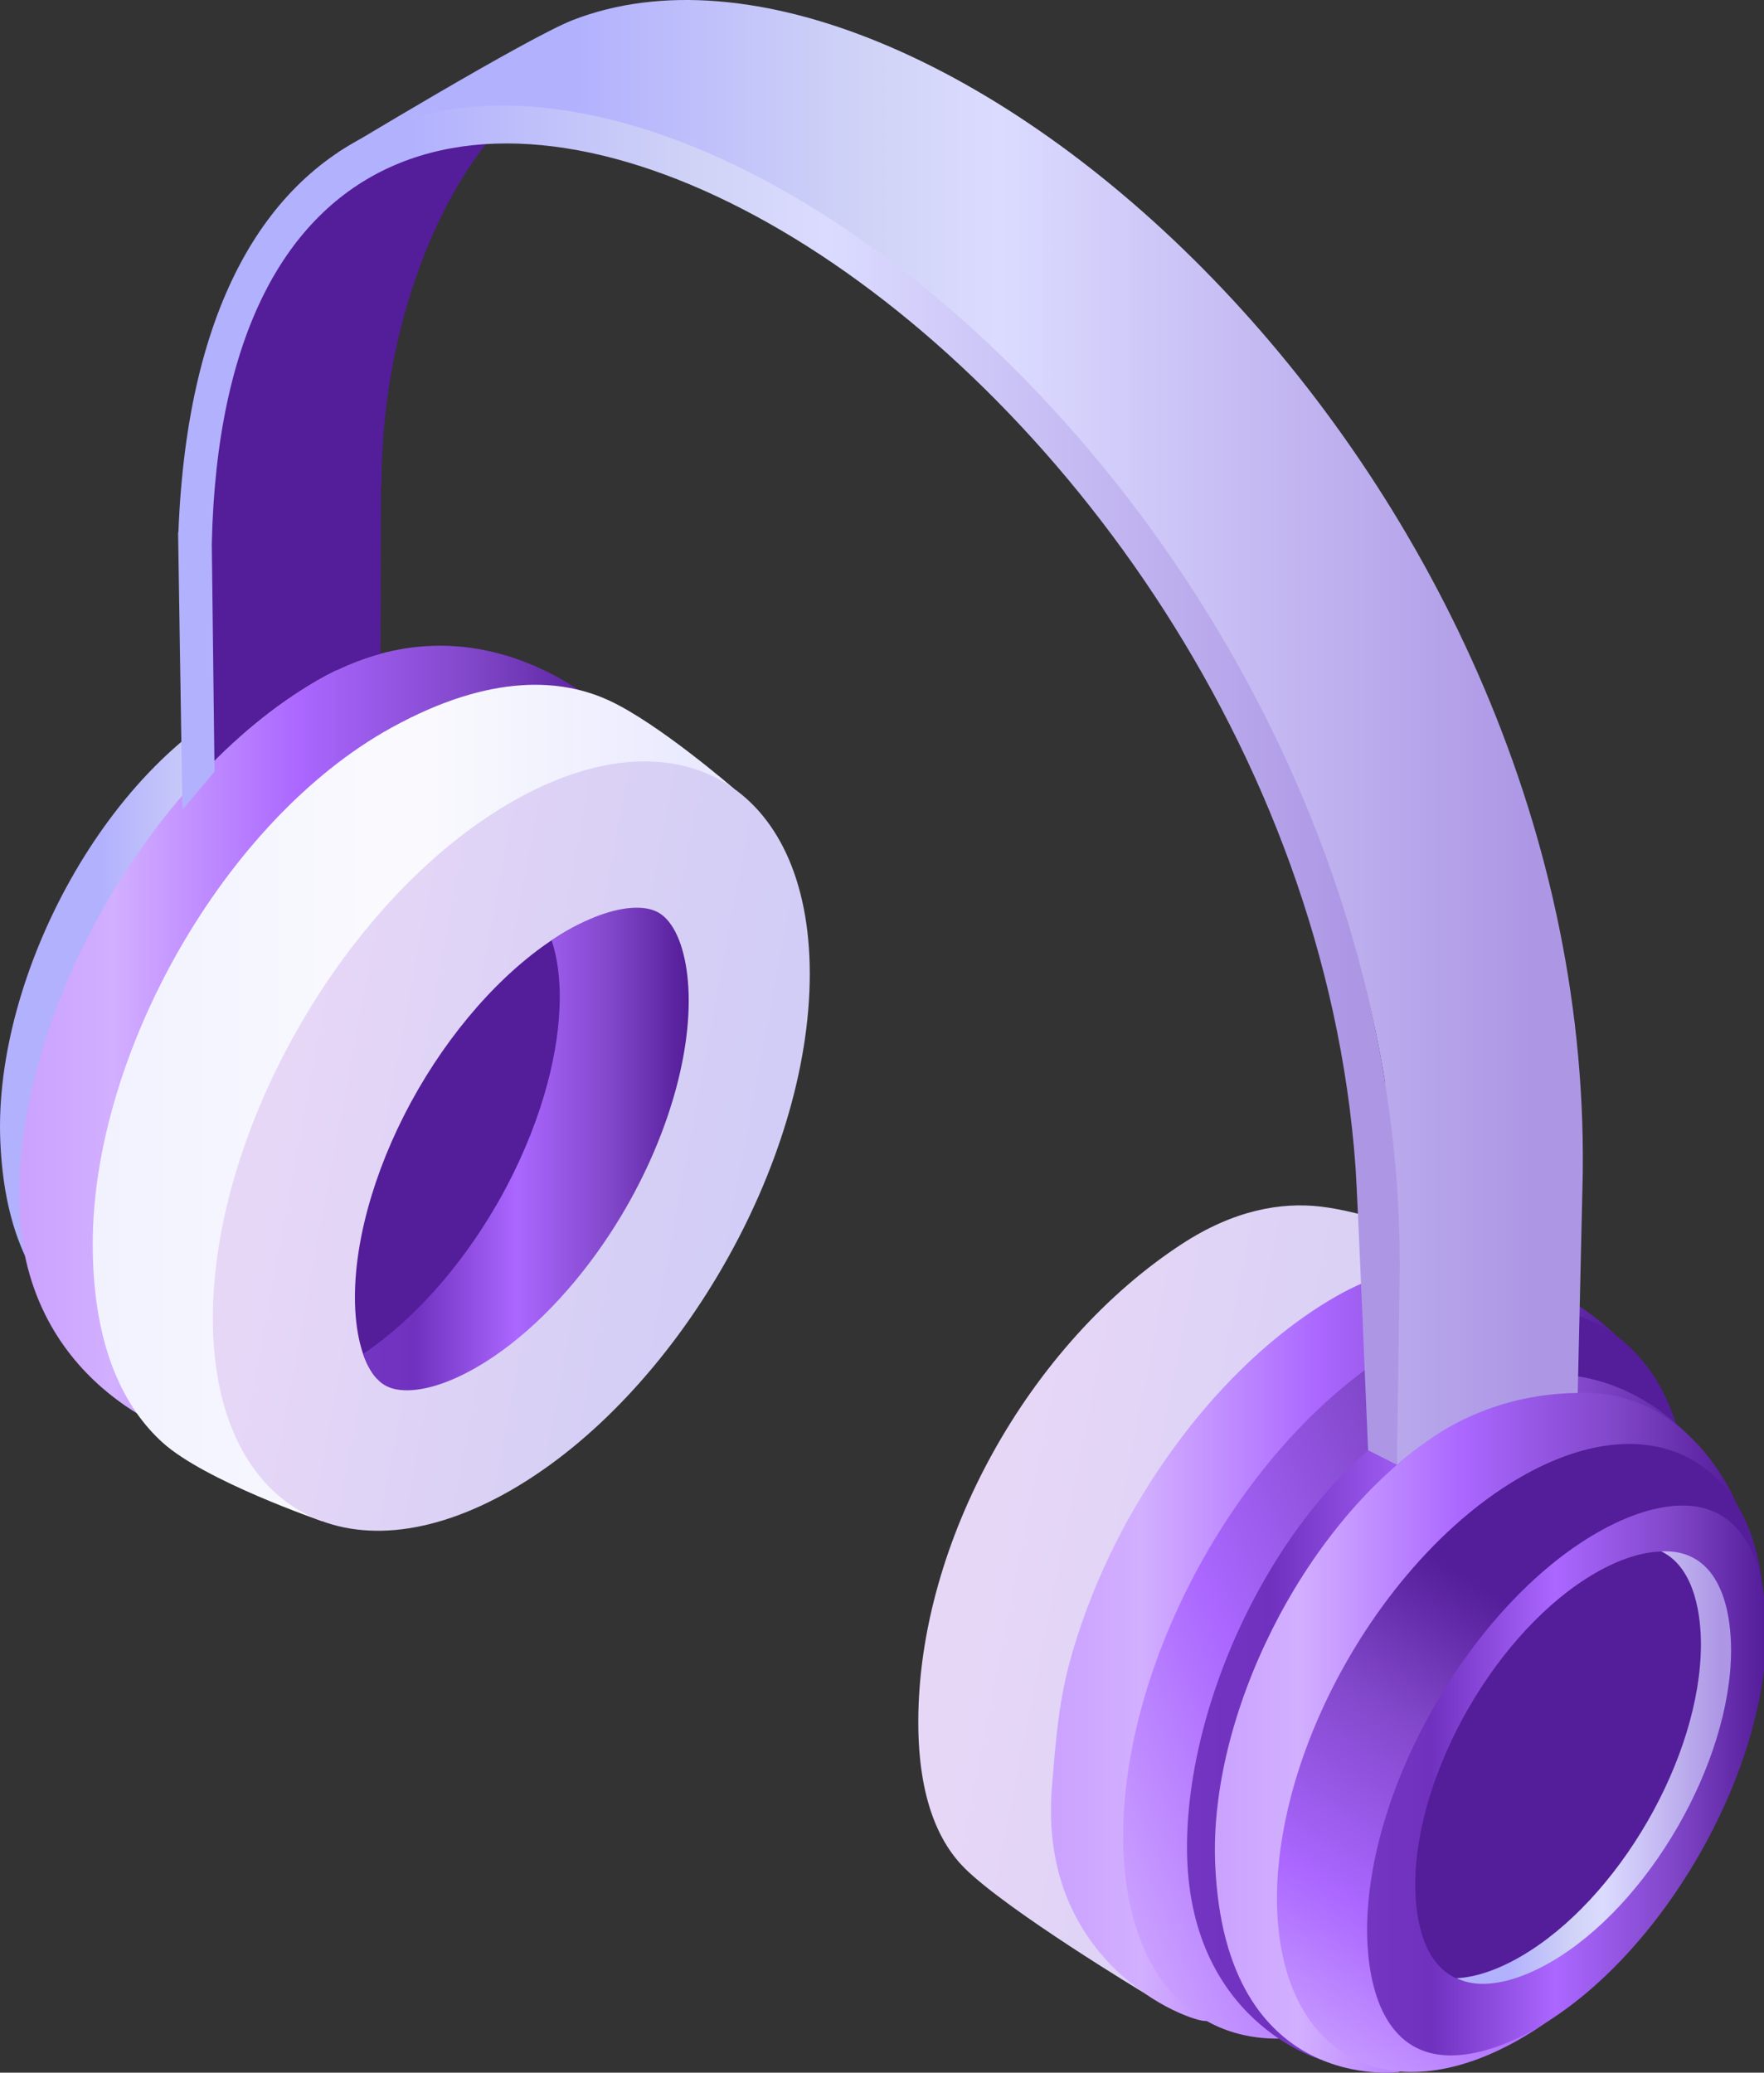
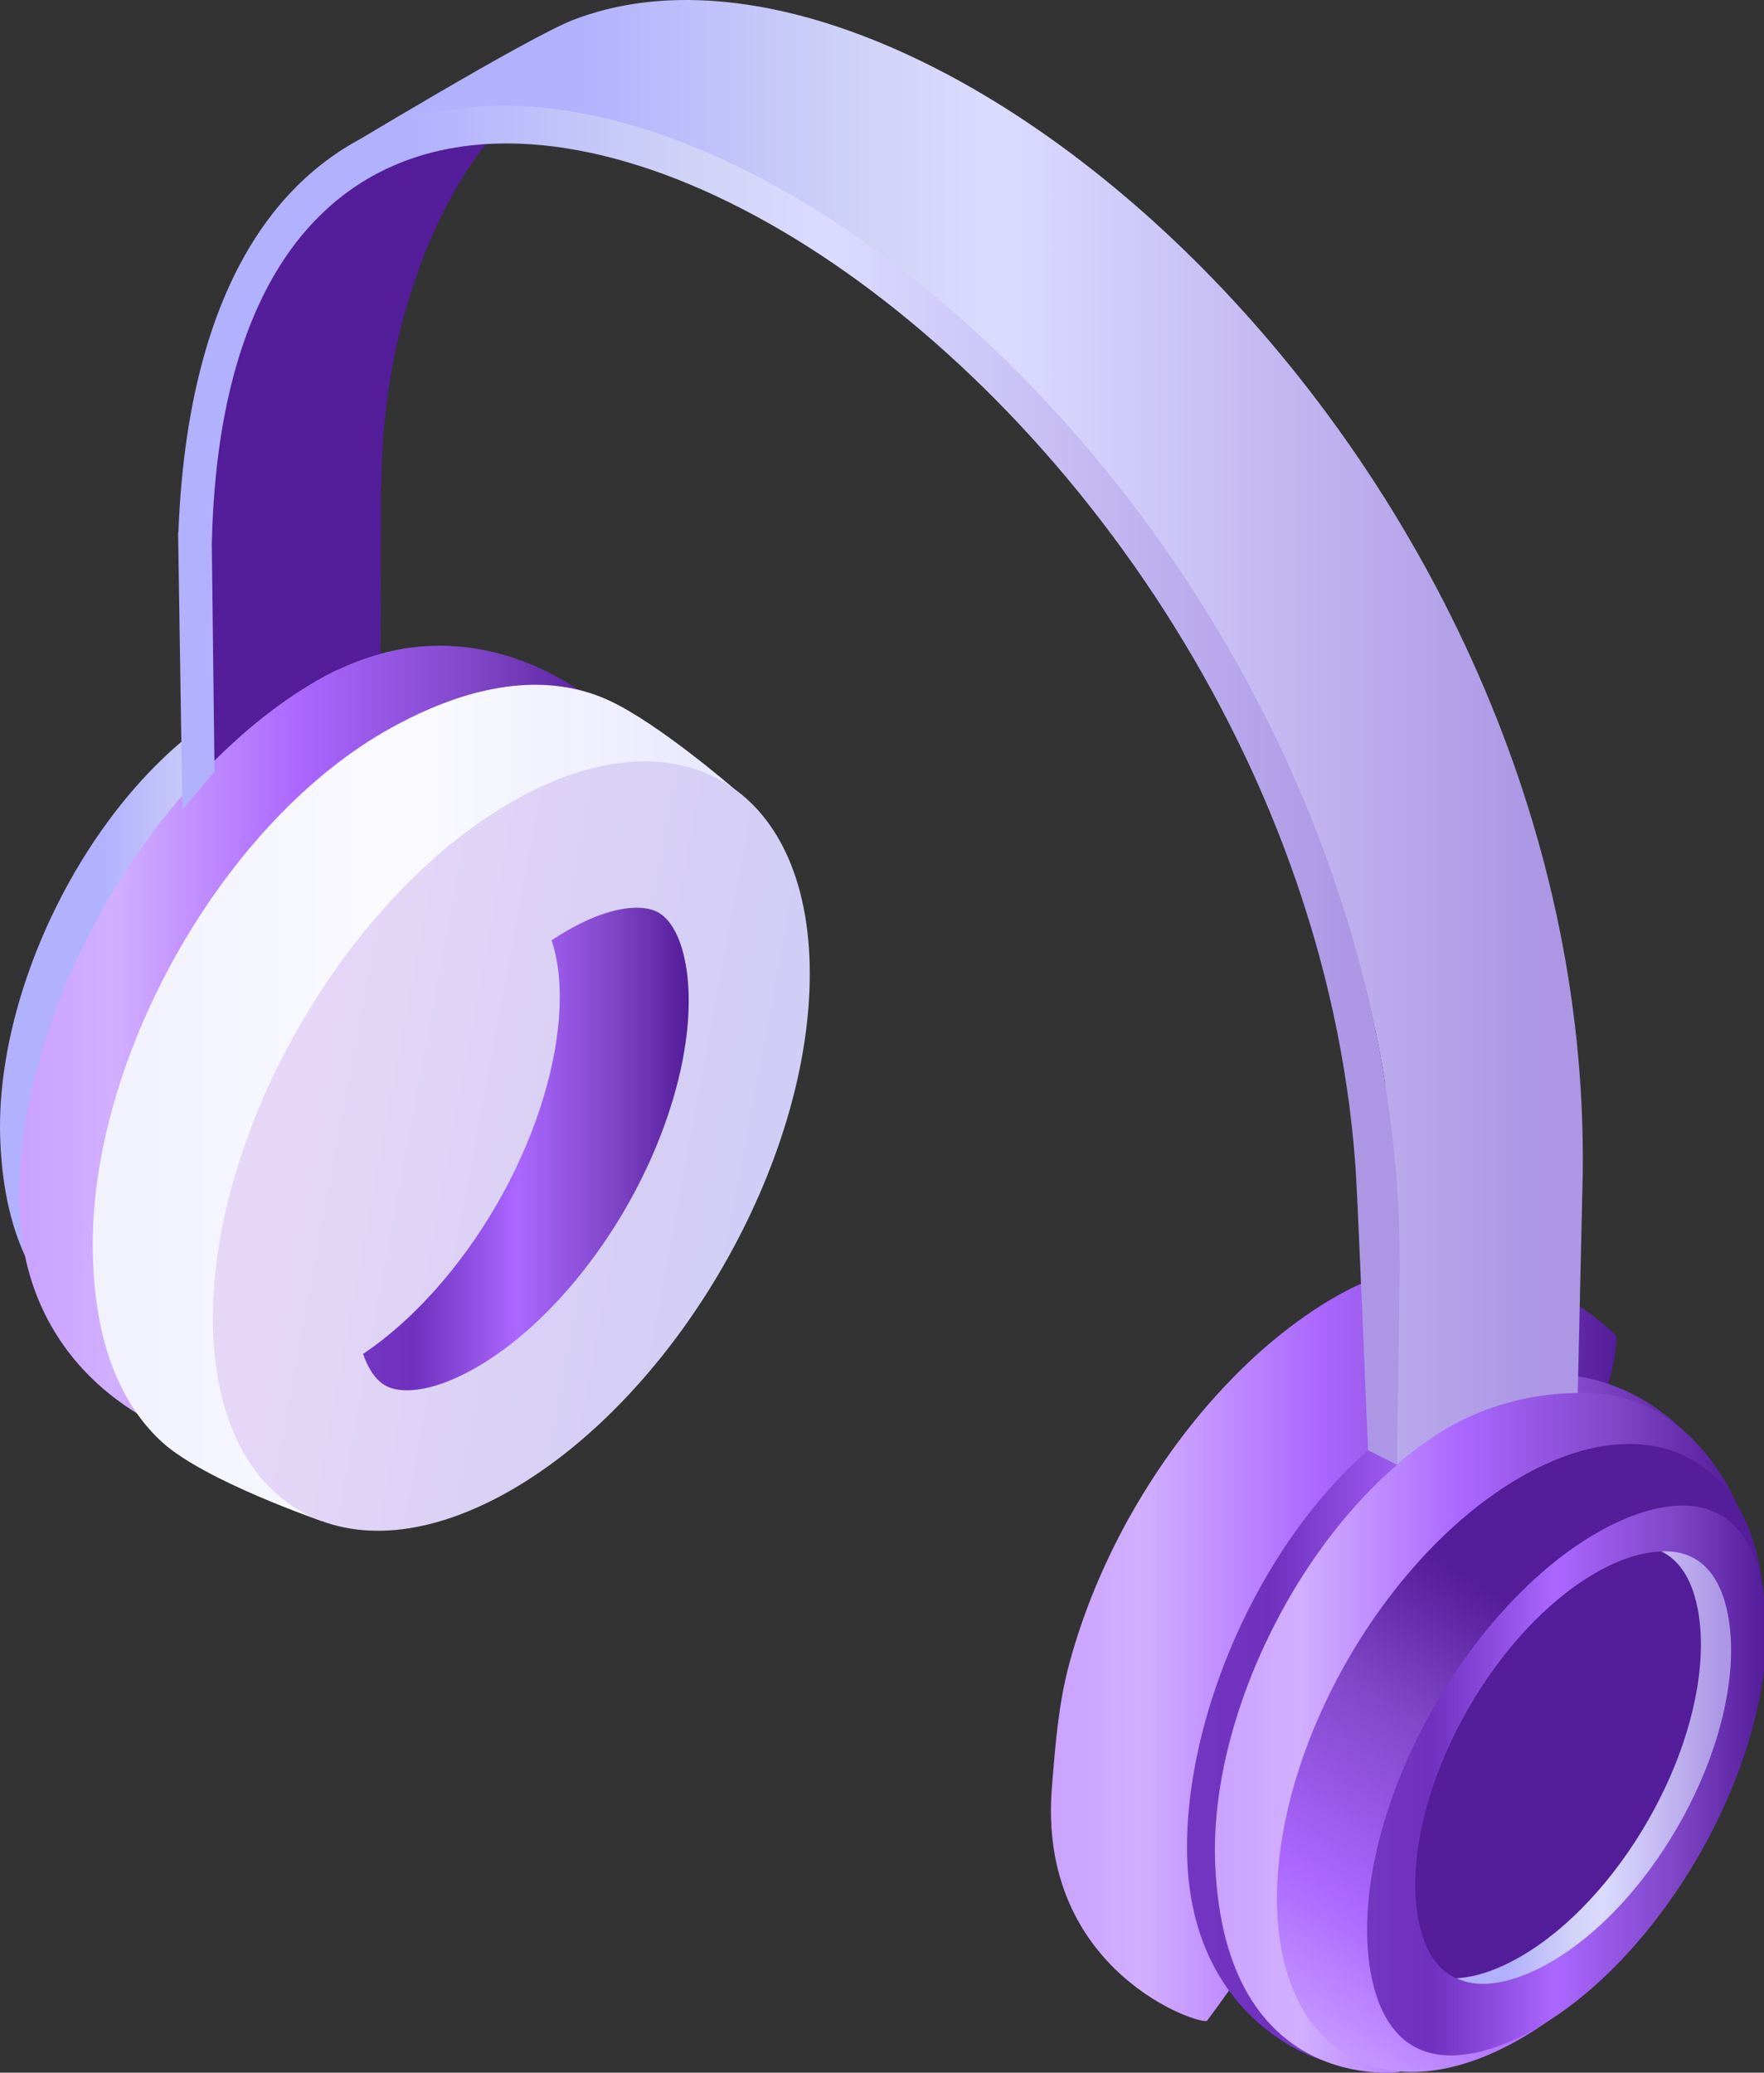
<svg xmlns="http://www.w3.org/2000/svg" xmlns:xlink="http://www.w3.org/1999/xlink" fill="none" height="235" viewBox="0 0 200 235" width="200">
  <rect x="0" y="0" width="200" height="235" fill="#333333" stroke="none" />
  <linearGradient id="a">
    <stop offset="0" stop-color="#ad97e5" />
    <stop offset=".556" stop-color="#dbdbff" />
    <stop offset=".698" stop-color="#d0d3f6" />
    <stop offset="1" stop-color="#b2b1fe" />
  </linearGradient>
  <linearGradient id="b" gradientUnits="userSpaceOnUse" x1="56.779" x2="11.309" xlink:href="#a" y1="138.773" y2="138.773" />
  <linearGradient id="c">
    <stop offset="0" stop-color="#541d99" />
    <stop offset=".229" stop-color="#8046c8" />
    <stop offset=".531" stop-color="#ab67ff" />
    <stop offset=".849" stop-color="#d2afff" />
    <stop offset="1" stop-color="#cba3ff" />
  </linearGradient>
  <linearGradient id="d" gradientUnits="userSpaceOnUse" x1="69.068" x2="2.903" xlink:href="#c" y1="118.004" y2="118.004" />
  <linearGradient id="e" gradientUnits="userSpaceOnUse" x1="12.103" x2="83.186" y1="126.089" y2="126.089">
    <stop offset="0" stop-color="#f2f2ff" />
    <stop offset=".486" stop-color="#fafafe" />
    <stop offset="1" stop-color="#e8e8ff" />
  </linearGradient>
  <linearGradient id="f">
    <stop offset="0" stop-color="#cdcbf7" />
    <stop offset=".486" stop-color="#d8d0f5" />
    <stop offset="1" stop-color="#e7d7f7" />
  </linearGradient>
  <linearGradient id="g" gradientUnits="userSpaceOnUse" x1="91.289" x2="21.957" xlink:href="#f" y1="186.507" y2="173.576" />
  <linearGradient id="h">
    <stop offset="0" stop-color="#541d99" />
    <stop offset=".229" stop-color="#8046c8" />
    <stop offset=".531" stop-color="#ab67ff" />
    <stop offset=".849" stop-color="#7031bf" />
    <stop offset="1" stop-color="#7336c1" />
  </linearGradient>
  <linearGradient id="i" gradientUnits="userSpaceOnUse" x1="77.91" x2="41.577" xlink:href="#h" y1="130.276" y2="130.276" />
  <linearGradient id="j" gradientUnits="userSpaceOnUse" x1="177.311" x2="102.086" xlink:href="#f" y1="239.158" y2="224.211" />
  <linearGradient id="k" gradientUnits="userSpaceOnUse" x1="182.956" x2="119.861" xlink:href="#c" y1="186.271" y2="186.271" />
  <linearGradient id="l" gradientUnits="userSpaceOnUse" x1="191.091" x2="109.5" xlink:href="#c" y1="189.692" y2="223.2" />
  <linearGradient id="m" gradientUnits="userSpaceOnUse" x1="193.65" x2="135.236" xlink:href="#h" y1="194.648" y2="194.648" />
  <linearGradient id="n" gradientUnits="userSpaceOnUse" x1="196.624" x2="138.396" xlink:href="#c" y1="196.457" y2="196.457" />
  <linearGradient id="o" gradientUnits="userSpaceOnUse" x1="199.737" x2="162" xlink:href="#c" y1="199.321" y2="260.7" />
  <linearGradient id="p" gradientUnits="userSpaceOnUse" x1="200.062" x2="155.501" xlink:href="#h" y1="201.873" y2="201.873" />
  <linearGradient id="q" gradientUnits="userSpaceOnUse" x1="173.768" x2="65.264" xlink:href="#a" y1="135.391" y2="135.391" />
  <linearGradient id="r" gradientUnits="userSpaceOnUse" x1="195.011" x2="171.088" xlink:href="#a" y1="215.868" y2="215.868" />
  <linearGradient id="s" gradientUnits="userSpaceOnUse" x1="153.117" x2="46.667" xlink:href="#a" y1="137.602" y2="137.602" />
  <clipPath id="t">
    <path d="m0 0h200v235h-200z" transform="matrix(-1 0 0 1 200 0)" />
  </clipPath>
  <g clip-path="url(#t)">
    <path d="m.032 129.339c1.078 26.291 20.838 23.616 20.838 23.616 16.253-9.372 38.295-45.647 38.295-64.391 0 0-8.322-19.555-29.705-10.135-17.171 7.566-30.196 32.182-29.427 50.91z" fill="url(#b)" />
    <path d="m4.807 118.968c1.678-5.546 4.094-11.072 7.075-16.28 2.971-5.194 6.506-10.072 10.434-14.34 4.184-4.547 8.812-8.404 13.684-11.213 18.689-10.776 33.389 4.065 33.389 4.065 0 7.369-3.493 17.985-8.837 29.196-2.448 5.139-5.287 10.403-8.357 15.538-3.067 5.13-6.365 10.13-9.736 14.744-7.404 10.134-15.159 18.408-21.594 22.118 0 0-18.704-5.615-18.704-27.152-.001-5.372.942-11.035 2.646-16.676z" fill="url(#d)" />
    <path d="m10.515 141.028c0 12.087 3.802 18.799 7.91 22.524 4.827 4.376 18.069 8.914 18.069 8.914 18.688-10.777 46.694-61.531 46.693-83.067 0 0-8.5-7.367-14.112-9.968-5.277-2.445-13.332-3.197-24.72 3.089-18.888 10.425-33.839 36.973-33.839 58.509z" fill="url(#e)" />
    <path d="m24.131 149.459c0 21.537 15.152 30.259 33.841 19.482 18.69-10.776 33.841-36.972 33.839-58.51 0-21.536-15.151-30.259-33.841-19.483-18.688 10.778-33.839 36.974-33.839 58.511z" fill="url(#g)" />
-     <path d="m46.384 157.094c1.544 0 3.563-.569 7.306-2.727 6.167-3.555 12.066-10.063 16.623-17.941 4.556-7.877 7.156-15.862 7.156-22.965-.001-3.901-.51-6.407-1.933-8.188-.635-.794-1.426-1.877-3.51-1.877-1.545 0-3.999-.026-7.742 2.131-6.167 3.556-12.318 10.114-16.874 17.992-4.555 7.877-7.168 16.468-7.168 23.571 0 3.901.817 7.158 2.24 8.939.635.794 1.817 1.065 3.902 1.065z" fill="#541d99" />
    <path d="m56.297 136.603c.386-.667.756-1.338 1.114-2.014 2.054-3.885 3.635-7.894 4.665-11.774.908-3.419 1.389-6.738 1.389-9.783 0-1.782-.173-3.425-.494-4.859-.124-.552-.268-1.075-.435-1.559.581-.388 1.164-.75 1.745-1.086 3.742-2.157 6.369-2.61 7.914-2.61 2.085 0 3.016.81 3.65 1.604 1.423 1.781 2.239 5.039 2.24 8.939 0 1.076-.061 2.187-.179 3.325-.429 4.153-1.63 8.66-3.486 13.148-.988 2.391-2.161 4.775-3.505 7.098-.78 1.349-1.608 2.657-2.473 3.92-4.191 6.114-9.289 11.125-14.4 14.072-3.742 2.158-6.369 2.61-7.913 2.61-2.086 0-3.016-.811-3.65-1.605-.523-.654-.965-1.508-1.312-2.52 5.569-3.721 11.002-9.773 15.129-16.906z" fill="url(#i)" />
    <path d="m31 25s15.167-7.807 16.054-9.162h8.446c-6.319 7.68-12.25 22.08-12.25 39.259-.018-.01-.036-.021-.054-.031l-.044 19.052-.008.005c-2.296.623-4.685 1.594-7.145 3.012-4.871 2.809-9.499 6.666-13.684 11.213l.061.035-.061.042v-33.329z" fill="#541d99" />
-     <path d="m104.114 195.237c0 8.707 2.371 13.752 5.334 16.658 4.939 4.842 20.183 14.018 20.183 14.018 2.285-5.761 48.248-58.796 48.248-79.313 0 0-18.702-8.709-28.156-9.797-4.507-.52-9.83.398-15.718 4.239-17.211 11.227-29.891 33.677-29.891 54.195z" fill="url(#j)" />
    <path d="m119.27 202.551c.375-4.492.697-9.229 1.973-13.961 1.506-5.586 3.819-11.186 6.746-16.469l.006.004c2.872-5.147 6.322-9.988 10.179-14.212 4.035-4.417 8.509-8.16 13.222-10.876 17.805-10.259 31.866 4.418 31.866 4.418 0 6.706-5.151 15.405-11.05 25.788-2.805 4.937-5.994 10.022-9.297 14.997-3.348 5.044-6.811 9.974-10.111 14.526-7.541 10.404-13.467 19.07-15.934 22.329-.516.68-19.364-5.425-17.6-26.544z" fill="url(#k)" />
-     <path d="m127.342 208.177c0 20.519 14.009 28.835 31.815 18.576s32.239-35.208 32.239-55.724c0-19.497-14.433-28.835-32.24-18.576-17.806 10.258-31.814 35.207-31.814 55.724z" fill="url(#l)" />
    <path d="m134.581 209.447c0 19.777 15.171 24.07 15.171 24.07 16.253-9.372 44.181-48.991 44.181-67.736 0 0-10.27-16.349-29.925-7.244-17.025 7.889-29.427 32.166-29.427 50.91z" fill="url(#m)" />
    <path d="m137.775 211.307c1.077 26.291 20.838 23.616 20.838 23.616 16.252-9.372 38.295-45.647 38.293-64.391 0 0-4.825-12.294-16.757-12.607-10.688-.28-17.404 4.826-18.322 5.47-14.27 10.022-24.739 31.194-24.052 47.912z" fill="url(#n)" />
    <path d="m146.382 203.624c1.504-5.733 4.006-11.494 7.221-16.795 3.157-5.202 7-9.96 11.263-13.808 2.392-2.159 4.916-4.032 7.524-5.536 15.249-8.792 27.61-1.665 27.61 15.919 0 3.008-.362 6.129-1.039 9.277-1.205 5.611-3.41 11.314-6.343 16.645-2.988 5.431-6.733 10.475-10.953 14.644-2.898 2.862-6.019 5.312-9.272 7.188-15.248 8.791-27.61 1.665-27.61-15.92.001-3.751.566-7.676 1.599-11.614z" fill="url(#o)" />
    <path d="m164.497 233.045c2.854 0 6.225-1.074 9.749-3.106 14.111-8.136 26.032-28.761 26.032-45.037 0-4.269-.925-14.202-9.495-14.202-2.855 0-6.225 1.074-9.75 3.106-14.111 8.136-26.033 28.761-26.033 45.036 0 4.271.926 14.203 9.497 14.203z" fill="url(#p)" />
    <path d="m64.971 2.263c39.914-15.424 115.356 50.157 114.482 130.535l.004.004-.576 25.129-.013.005c-9.902.096-16.17 4.844-17.054 5.465-1.169.819-2.314 1.714-3.431 2.676l-.003.001-1.358-43.456c-10.547-65.276-75.249-124.083-118.746-105.311 0 0 21.574-13.069 26.695-15.047z" fill="url(#q)" />
    <path d="m167.907 224.856c2.238 0 4.88-.843 7.643-2.438 11.063-6.387 20.408-22.576 20.408-35.352 0-3.351-.726-11.148-7.444-11.148-2.238 0-4.88.843-7.642 2.438-11.062 6.387-20.41 22.576-20.41 35.351-.001 3.352.725 11.149 7.445 11.149z" fill="#541d99" />
    <path d="m172.367 221.86c11.103-6.401 20.483-22.625 20.482-35.428 0-2.779-.502-8.606-4.496-10.534.149-.006.295-.011.44-.011 6.745 0 7.472 7.814 7.473 11.173 0 12.802-9.381 29.026-20.483 35.427-2.772 1.598-5.425 2.443-7.67 2.443-1.163 0-2.143-.237-2.975-.638 2.15-.102 4.637-.937 7.229-2.432z" fill="url(#r)" />
    <path d="m20.226 60.37c4.027-104.328 139.726-23.153 138.468 84.503l.002.001-.316 21.203-3.268-1.647s-1.184-28.685-1.413-31.947c-6.742-95.936-127.571-166.319-129.686-70.802l.309 25.81-3.641 4.322-.489-31.471z" fill="url(#s)" />
  </g>
</svg>